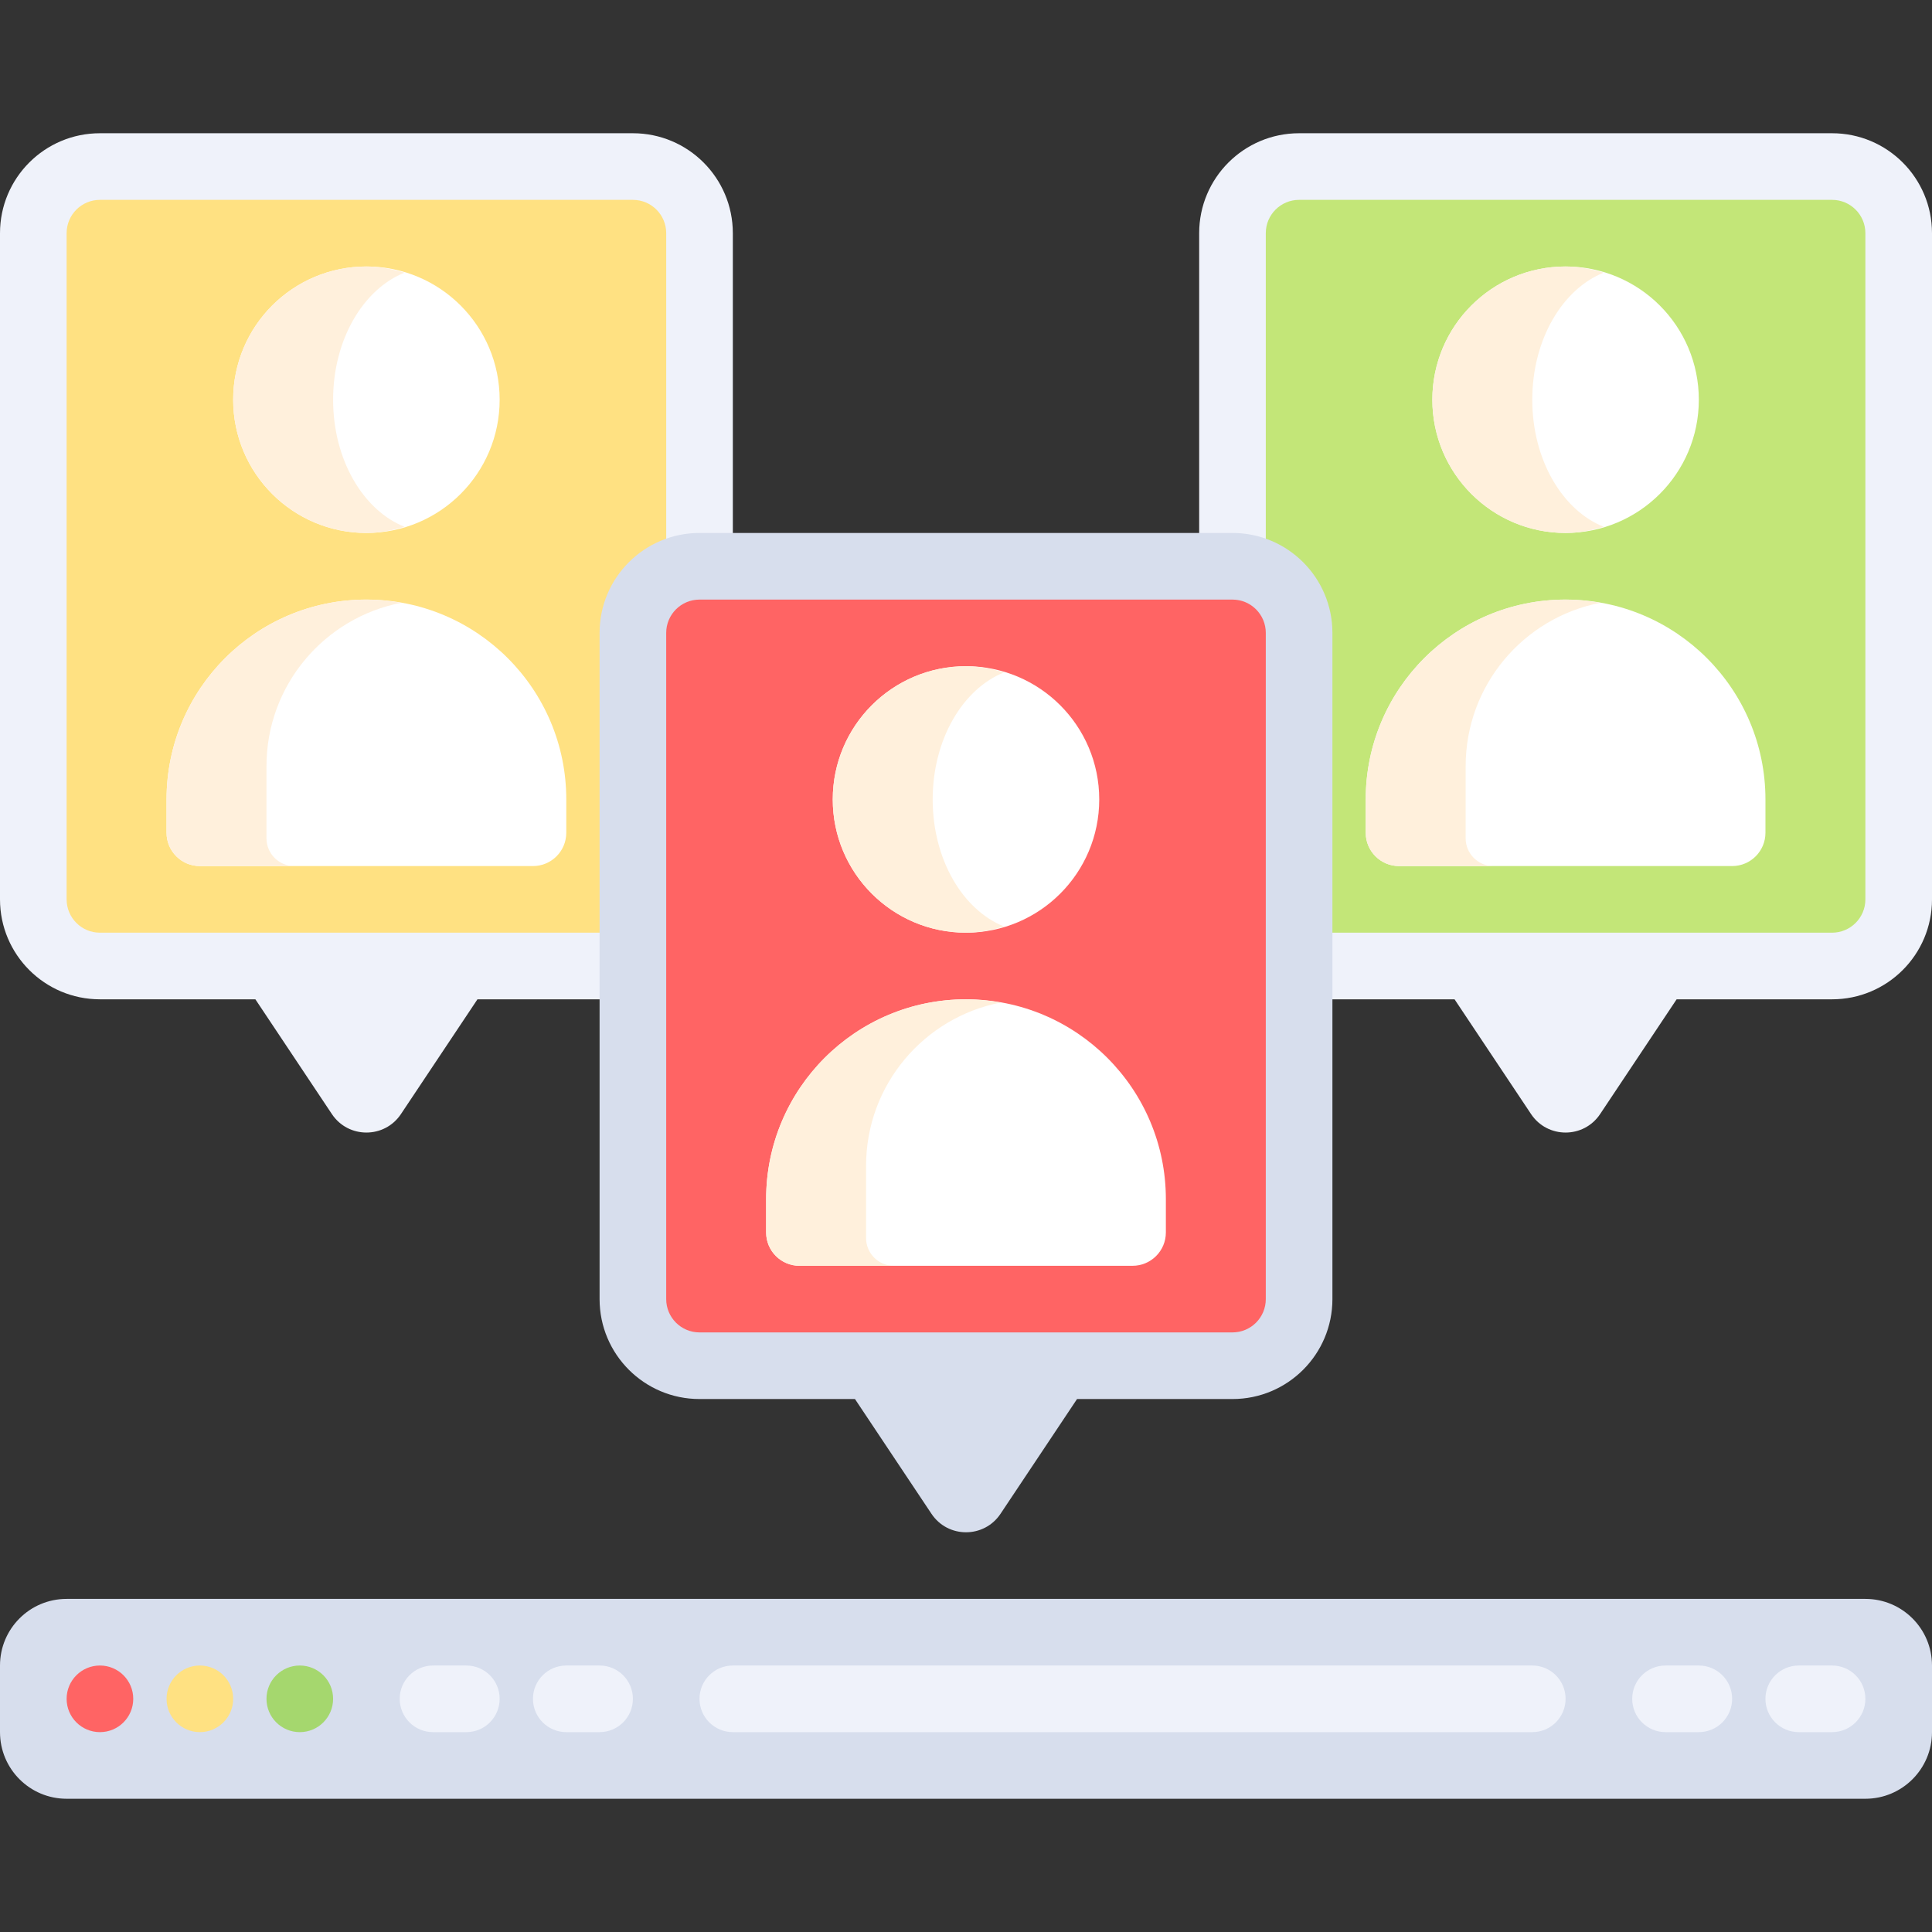
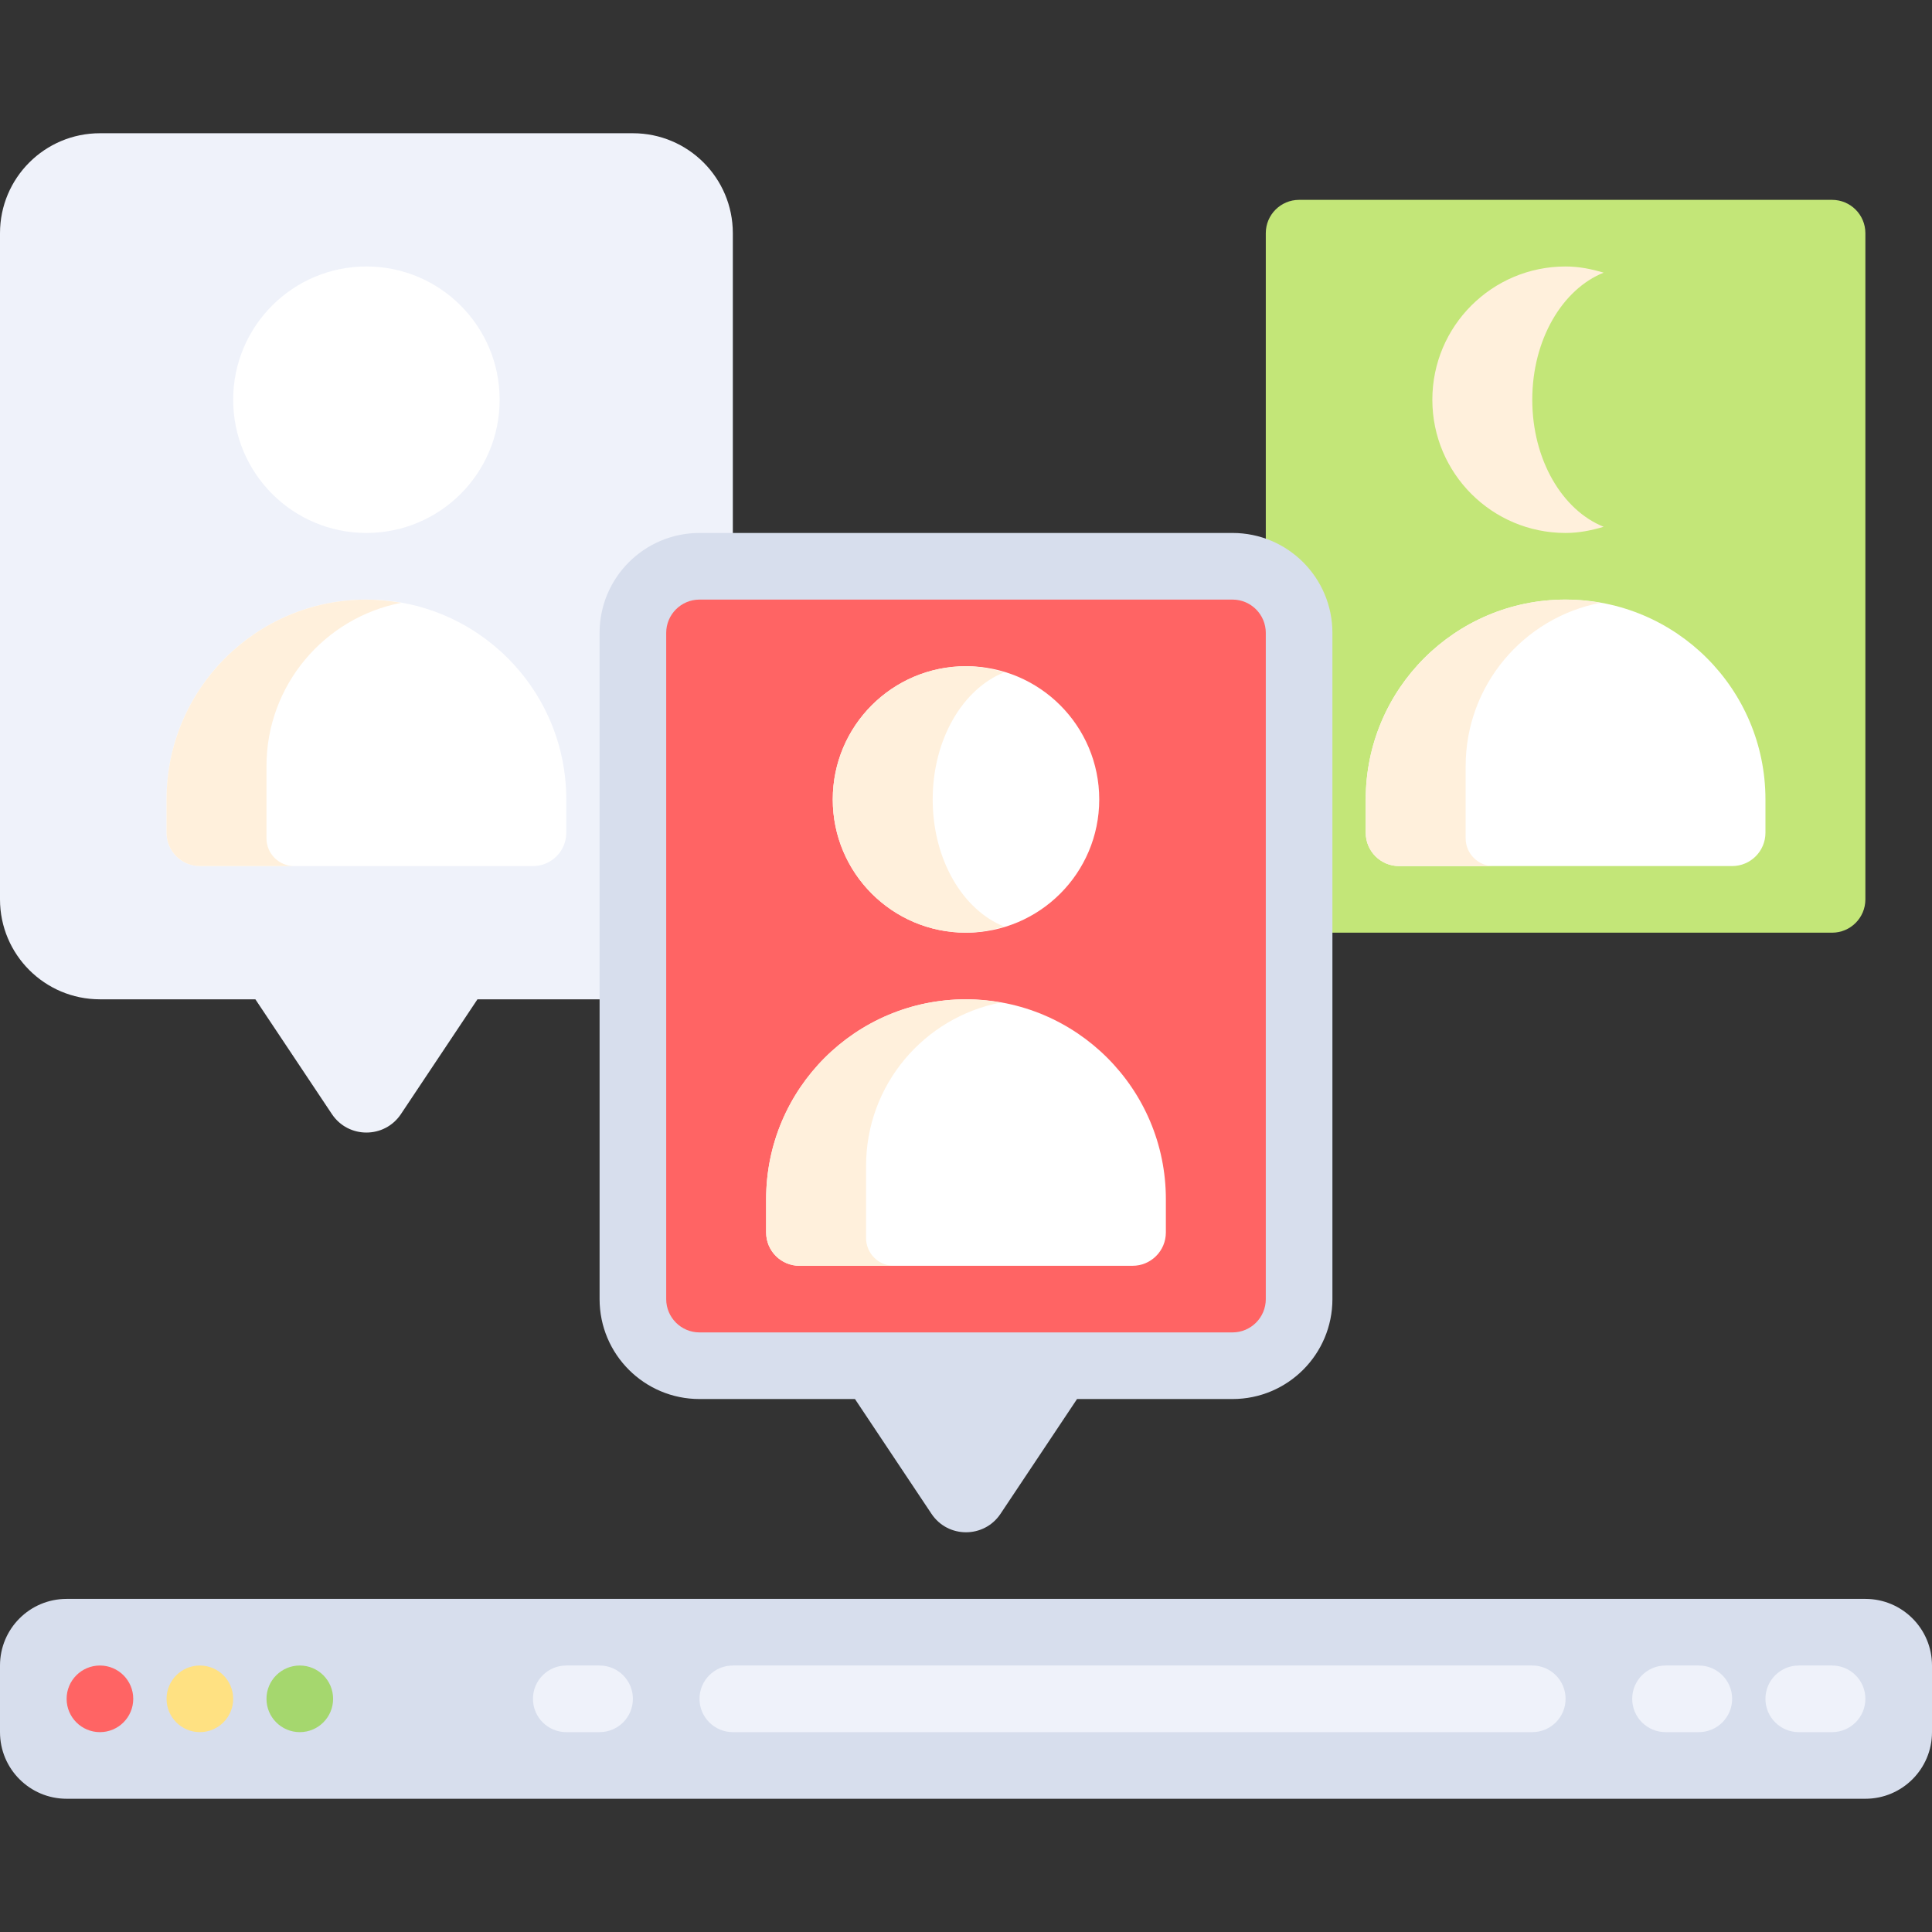
<svg xmlns="http://www.w3.org/2000/svg" version="1.1" id="Layer_1" x="0px" y="0px" viewBox="0 0 512 512" style="enable-background:new 0 0 512 512;" xml:space="preserve">
  <rect x="0" y="0" width="512" height="512" fill="#333333" stroke="none" />
  <path style="fill:#EFF2FA;" d="M167.724,35.31H26.483C11.857,35.31,0,47.167,0,61.793v176.552c0,14.626,11.857,26.483,26.483,26.483  h41.195l20.276,30.413c4.353,6.529,13.946,6.529,18.3,0l20.276-30.413h41.195c14.626,0,26.483-11.857,26.483-26.483V61.793  C194.207,47.167,182.35,35.31,167.724,35.31z" />
-   <path style="fill:#FFE182;" d="M167.724,247.172H26.483c-4.875,0-8.828-3.953-8.828-8.828V61.793c0-4.875,3.953-8.828,8.828-8.828  h141.241c4.875,0,8.828,3.953,8.828,8.828v176.552C176.552,243.22,172.599,247.172,167.724,247.172z" />
  <g>
    <path style="fill:#FFFFFF;" d="M141.241,229.517H52.966c-4.875,0-8.828-3.953-8.828-8.828v-8.828   c0-29.252,23.713-52.966,52.966-52.966l0,0c29.252,0,52.966,23.713,52.966,52.966v8.828   C150.069,225.565,146.116,229.517,141.241,229.517z" />
    <circle style="fill:#FFFFFF;" cx="97.103" cy="105.931" r="35.31" />
  </g>
  <g>
    <path style="fill:#FFF0DC;" d="M70.621,222.161v-19.126c0-21.482,15.36-39.338,35.688-43.286c-2.995-0.526-6.059-0.852-9.205-0.852   c-29.252,0-52.966,23.713-52.966,52.966v8.828c0,4.875,3.953,8.828,8.828,8.828h25.012   C73.914,229.517,70.621,226.223,70.621,222.161z" />
-     <path style="fill:#FFF0DC;" d="M88.276,105.931c0-15.971,8.003-29.308,18.916-33.671c-3.217-0.964-6.558-1.64-10.089-1.64   c-19.501,0-35.31,15.809-35.31,35.31s15.809,35.31,35.31,35.31c3.531,0,6.872-0.675,10.089-1.64   C96.279,135.239,88.276,121.901,88.276,105.931z" />
  </g>
-   <path style="fill:#EFF2FA;" d="M485.517,35.31H344.276c-14.626,0-26.483,11.857-26.483,26.483v176.552  c0,14.626,11.857,26.483,26.483,26.483h41.195l20.276,30.413c4.353,6.529,13.947,6.529,18.3,0l20.276-30.413h41.195  c14.626,0,26.483-11.857,26.483-26.483V61.793C512,47.167,500.143,35.31,485.517,35.31z" />
  <path style="fill:#C3E678;" d="M485.517,247.172H344.276c-4.875,0-8.828-3.953-8.828-8.828V61.793c0-4.875,3.953-8.828,8.828-8.828  h141.241c4.875,0,8.828,3.953,8.828,8.828v176.552C494.345,243.22,490.392,247.172,485.517,247.172z" />
  <g>
    <path style="fill:#FFFFFF;" d="M459.034,229.517h-88.276c-4.875,0-8.828-3.953-8.828-8.828v-8.828   c0-29.252,23.713-52.966,52.966-52.966l0,0c29.252,0,52.966,23.713,52.966,52.966v8.828   C467.862,225.565,463.91,229.517,459.034,229.517z" />
-     <circle style="fill:#FFFFFF;" cx="414.897" cy="105.931" r="35.31" />
  </g>
  <g>
    <path style="fill:#FFF0DC;" d="M388.414,222.161v-19.126c0-21.482,15.36-39.338,35.688-43.286   c-2.995-0.526-6.059-0.852-9.205-0.852c-29.252,0-52.966,23.713-52.966,52.966v8.828c0,4.875,3.953,8.828,8.828,8.828h25.012   C391.708,229.517,388.414,226.223,388.414,222.161z" />
    <path style="fill:#FFF0DC;" d="M406.069,105.931c0-15.971,8.003-29.308,18.916-33.671c-3.217-0.964-6.558-1.64-10.089-1.64   c-19.501,0-35.31,15.809-35.31,35.31s15.809,35.31,35.31,35.31c3.531,0,6.872-0.675,10.089-1.64   C414.072,135.239,406.069,121.901,406.069,105.931z" />
  </g>
  <path style="fill:#D7DEED;" d="M494.345,423.724H17.655C7.904,423.724,0,431.628,0,441.379v17.655  c0,9.751,7.904,17.655,17.655,17.655h476.69c9.751,0,17.655-7.904,17.655-17.655v-17.655  C512,431.628,504.096,423.724,494.345,423.724z" />
  <circle style="fill:#FF6464;" cx="26.483" cy="450.207" r="8.828" />
  <circle style="fill:#FFE182;" cx="52.966" cy="450.207" r="8.828" />
  <circle style="fill:#A5D76E;" cx="79.448" cy="450.207" r="8.828" />
  <g>
-     <path style="fill:#EFF2FA;" d="M123.586,459.034h-8.828c-4.875,0-8.828-3.953-8.828-8.828l0,0c0-4.875,3.953-8.828,8.828-8.828   h8.828c4.875,0,8.828,3.953,8.828,8.828l0,0C132.414,455.082,128.461,459.034,123.586,459.034z" />
    <path style="fill:#EFF2FA;" d="M158.897,459.034h-8.828c-4.875,0-8.828-3.953-8.828-8.828l0,0c0-4.875,3.953-8.828,8.828-8.828   h8.828c4.875,0,8.828,3.953,8.828,8.828l0,0C167.724,455.082,163.772,459.034,158.897,459.034z" />
    <path style="fill:#EFF2FA;" d="M450.207,459.034h-8.828c-4.875,0-8.828-3.953-8.828-8.828l0,0c0-4.875,3.953-8.828,8.828-8.828   h8.828c4.875,0,8.828,3.953,8.828,8.828l0,0C459.034,455.082,455.082,459.034,450.207,459.034z" />
    <path style="fill:#EFF2FA;" d="M485.517,459.034h-8.828c-4.875,0-8.828-3.953-8.828-8.828l0,0c0-4.875,3.953-8.828,8.828-8.828   h8.828c4.875,0,8.828,3.953,8.828,8.828l0,0C494.345,455.082,490.392,459.034,485.517,459.034z" />
    <path style="fill:#EFF2FA;" d="M406.069,459.034H194.207c-4.875,0-8.828-3.953-8.828-8.828l0,0c0-4.875,3.953-8.828,8.828-8.828   h211.862c4.875,0,8.828,3.953,8.828,8.828l0,0C414.897,455.082,410.944,459.034,406.069,459.034z" />
  </g>
  <path style="fill:#D7DEED;" d="M326.621,141.241H185.379c-14.626,0-26.483,11.857-26.483,26.483v176.552  c0,14.626,11.857,26.483,26.483,26.483h41.195l20.276,30.413c4.353,6.529,13.946,6.529,18.3,0l20.276-30.413h41.195  c14.626,0,26.483-11.857,26.483-26.483V167.724C353.103,153.098,341.247,141.241,326.621,141.241z" />
  <path style="fill:#FF6464;" d="M326.621,353.103H185.379c-4.875,0-8.828-3.953-8.828-8.828V167.724c0-4.875,3.953-8.828,8.828-8.828  h141.241c4.875,0,8.828,3.953,8.828,8.828v176.552C335.448,349.151,331.496,353.103,326.621,353.103z" />
  <g>
    <path style="fill:#FFFFFF;" d="M300.138,335.448h-88.276c-4.875,0-8.828-3.953-8.828-8.828v-8.828   c0-29.252,23.713-52.966,52.966-52.966l0,0c29.252,0,52.966,23.713,52.966,52.966v8.828   C308.966,331.496,305.013,335.448,300.138,335.448z" />
    <circle style="fill:#FFFFFF;" cx="256" cy="211.862" r="35.31" />
  </g>
  <g>
    <path style="fill:#FFF0DC;" d="M229.517,328.092v-19.126c0-21.482,15.36-39.338,35.688-43.286   c-2.995-0.526-6.059-0.852-9.205-0.852c-29.252,0-52.966,23.713-52.966,52.966v8.828c0,4.875,3.953,8.828,8.828,8.828h25.012   C232.811,335.448,229.517,332.155,229.517,328.092z" />
    <path style="fill:#FFF0DC;" d="M247.172,211.862c0-15.971,8.003-29.308,18.916-33.671c-3.217-0.964-6.558-1.64-10.089-1.64   c-19.501,0-35.31,15.809-35.31,35.31s15.809,35.31,35.31,35.31c3.531,0,6.872-0.675,10.089-1.64   C255.176,241.17,247.172,227.832,247.172,211.862z" />
  </g>
  <g>
</g>
  <g>
</g>
  <g>
</g>
  <g>
</g>
  <g>
</g>
  <g>
</g>
  <g>
</g>
  <g>
</g>
  <g>
</g>
  <g>
</g>
  <g>
</g>
  <g>
</g>
  <g>
</g>
  <g>
</g>
  <g>
</g>
</svg>